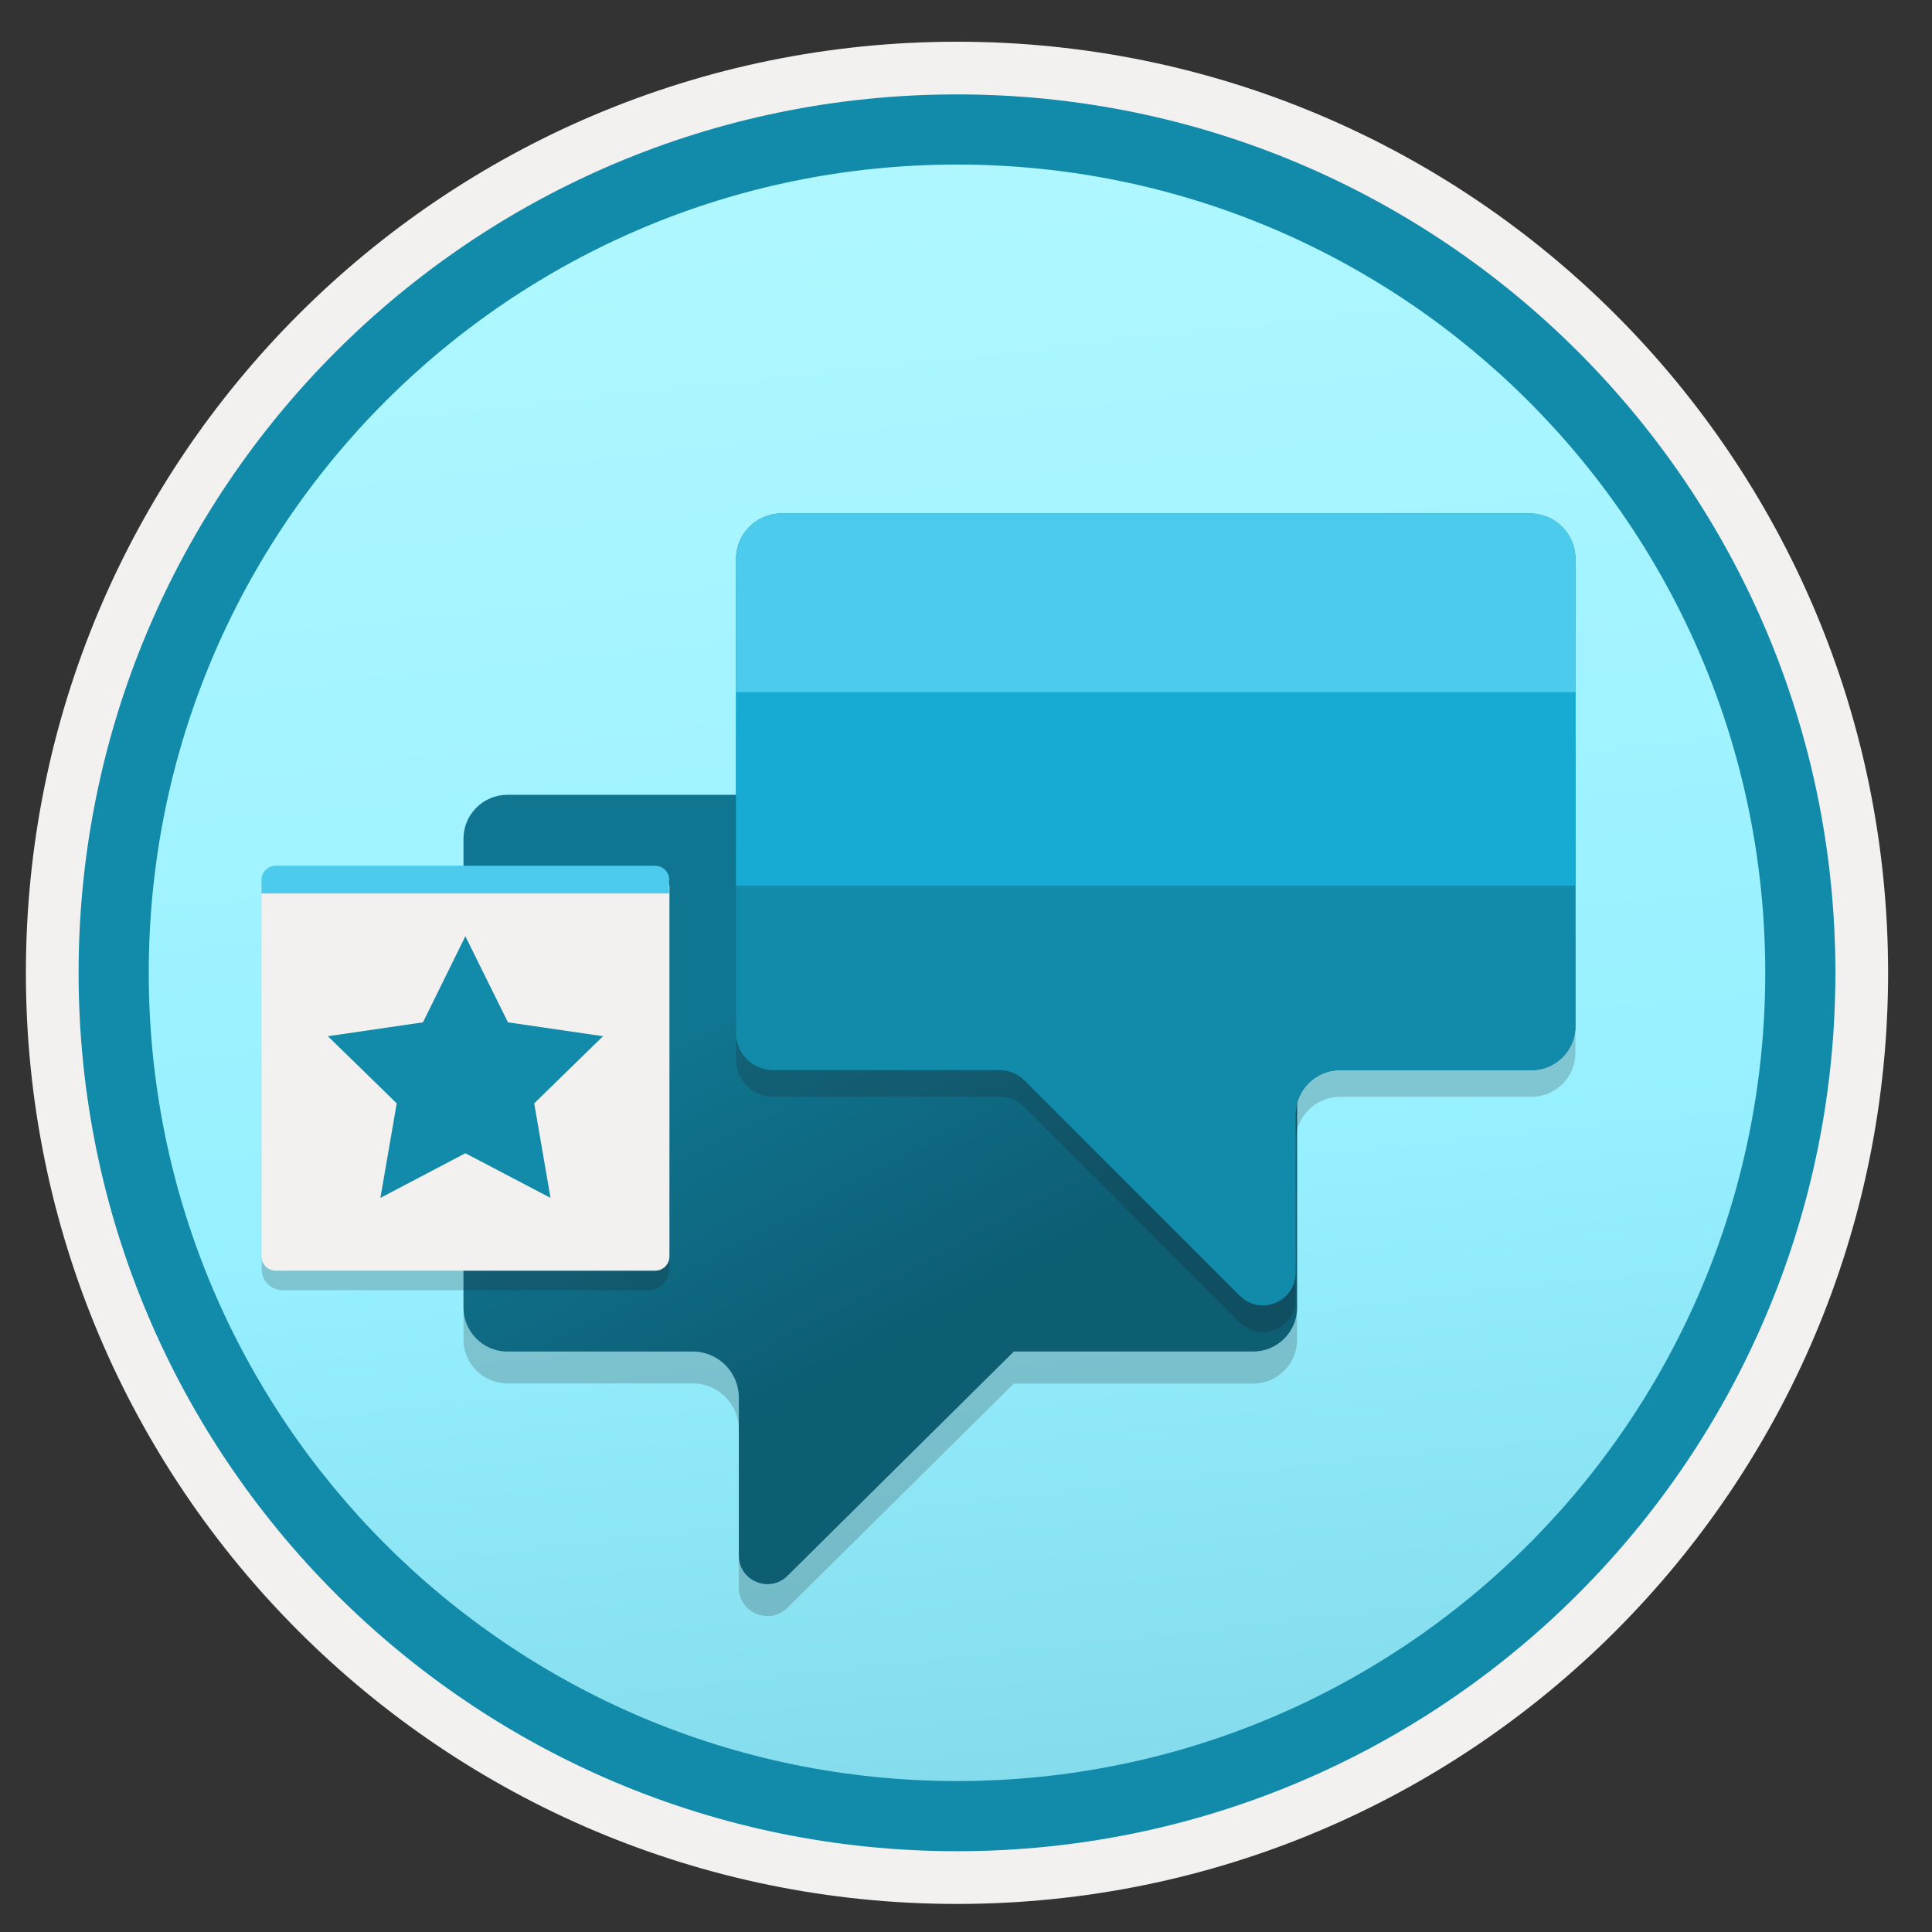
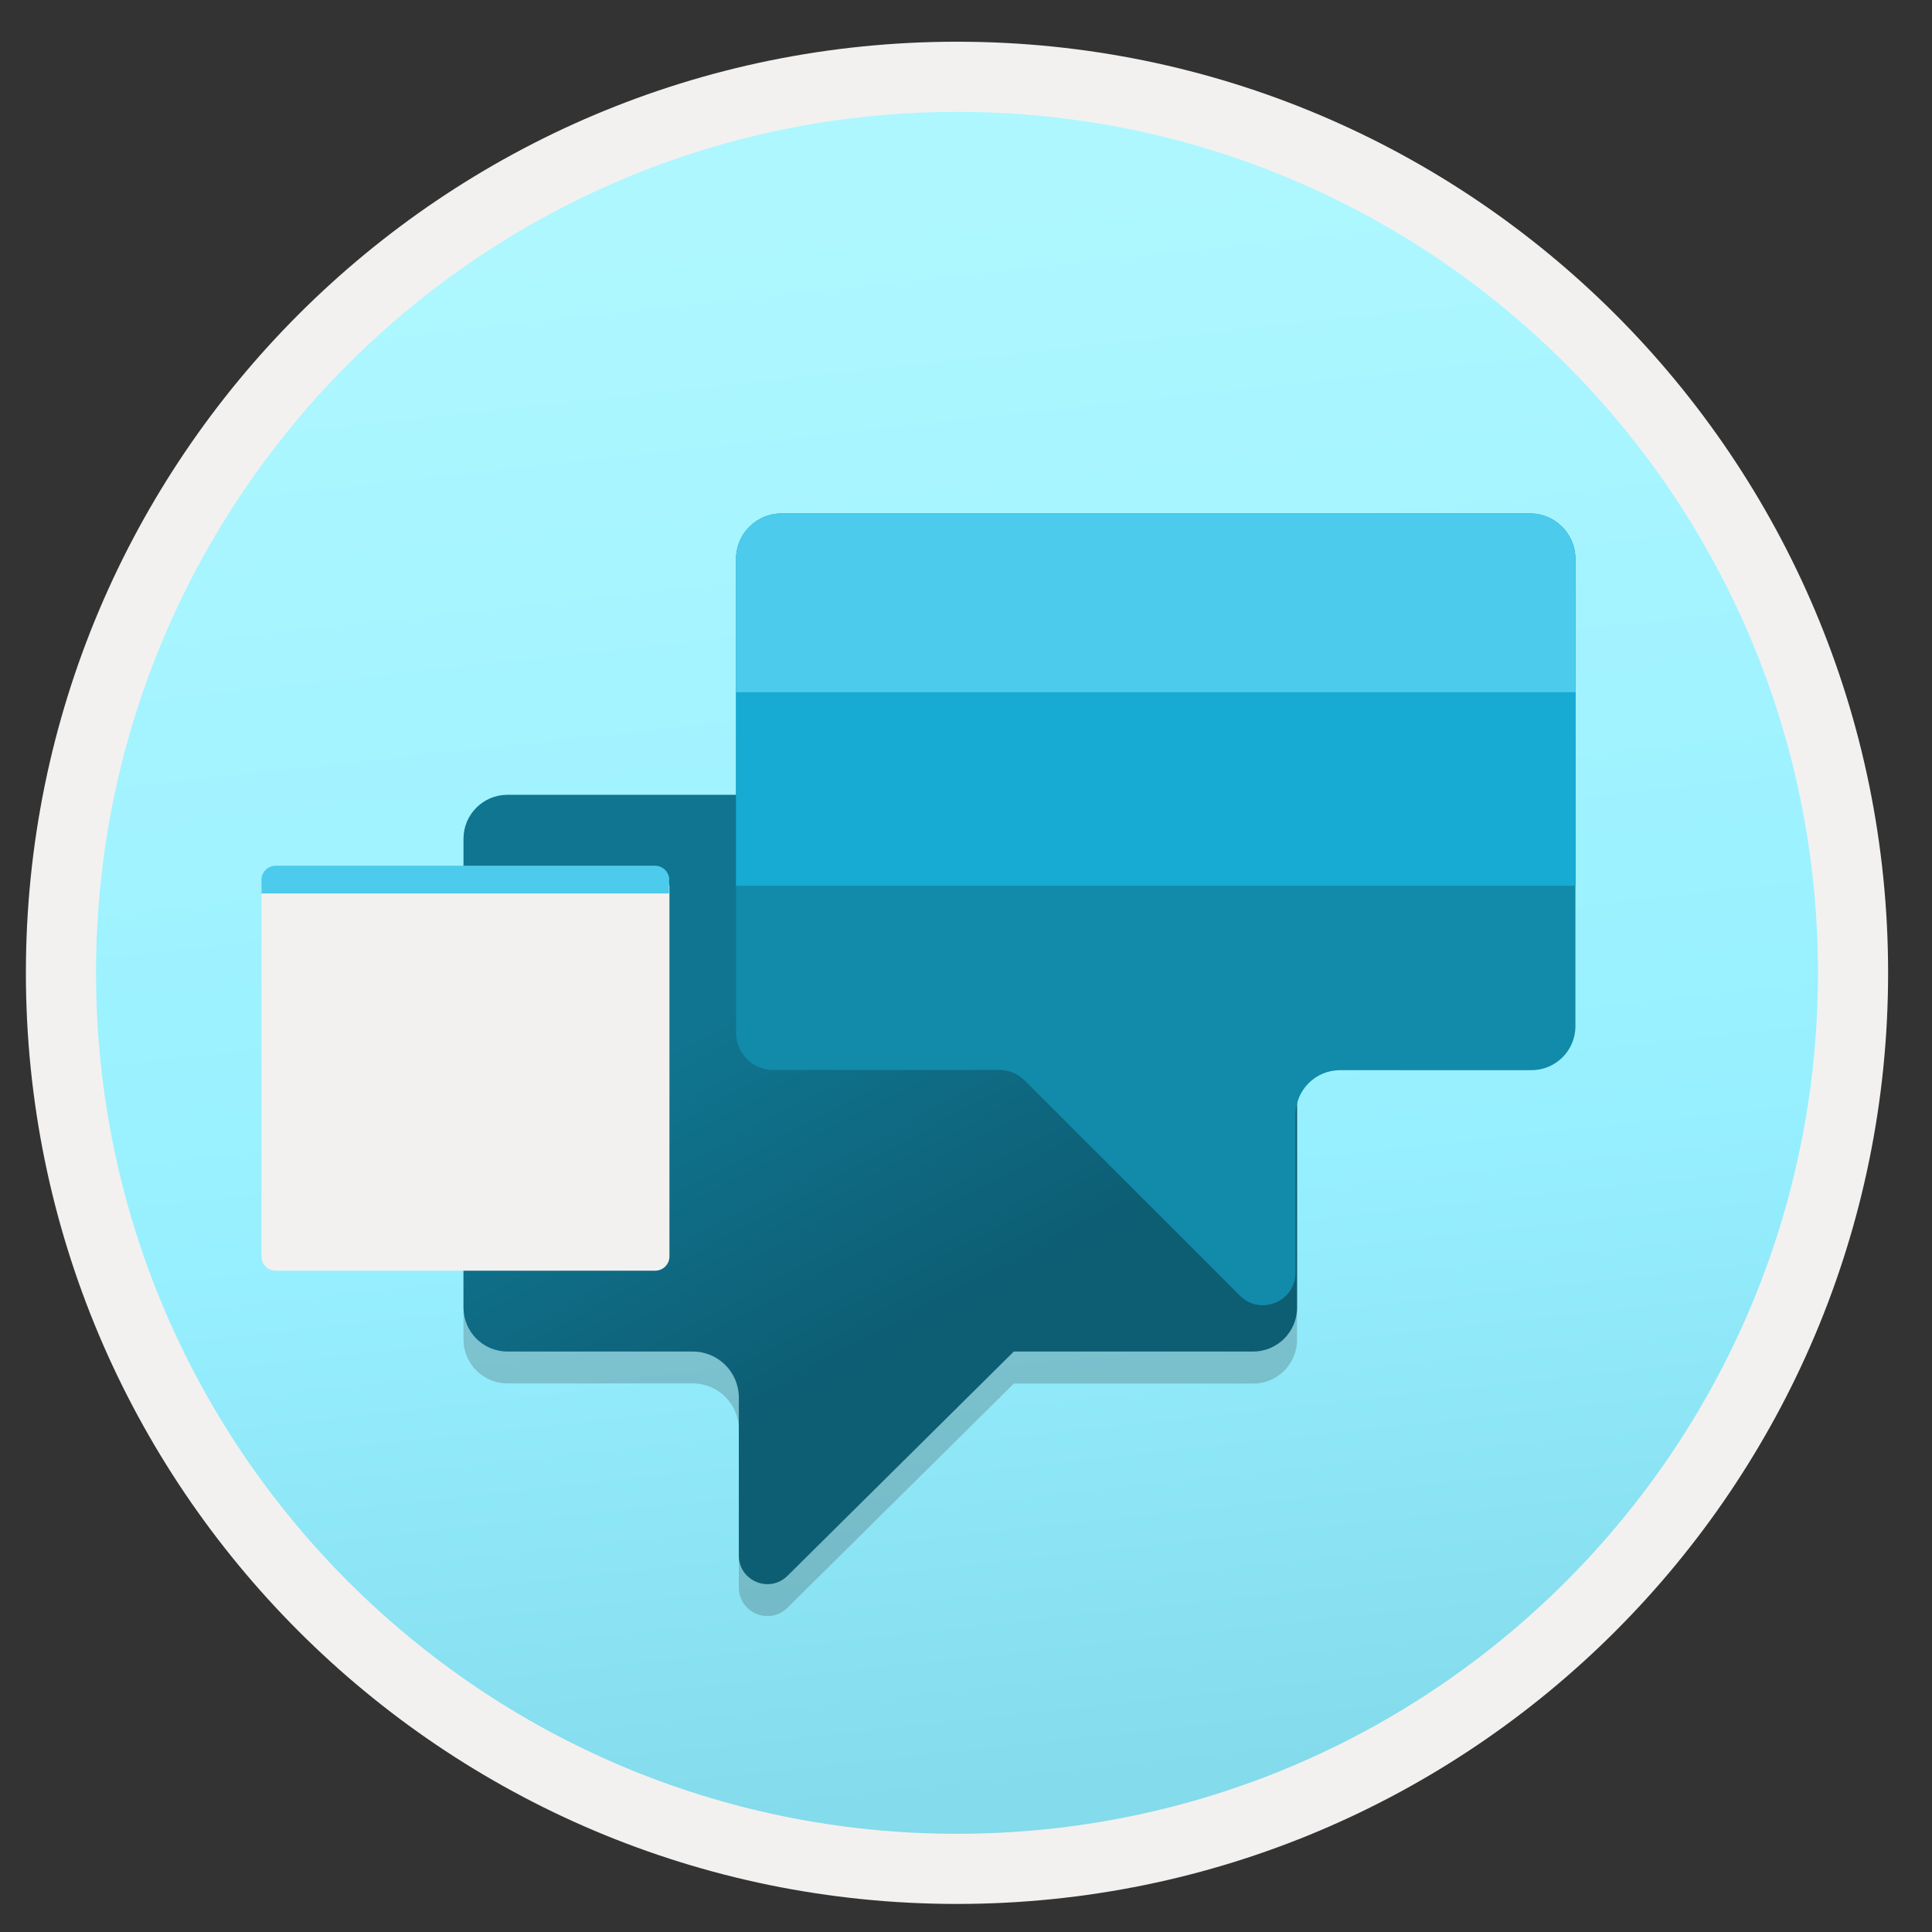
<svg xmlns="http://www.w3.org/2000/svg" width="103" height="103" viewBox="0 0 103 103" fill="none">
  <rect x="0" y="0" width="103" height="103" fill="#333333" stroke="none" />
  <path d="M51.02 98.674C25.17 98.674 4.21 77.724 4.21 51.864C4.21 26.004 25.17 5.054 51.02 5.054C76.87 5.054 97.83 26.014 97.83 51.864C97.83 77.714 76.87 98.674 51.02 98.674Z" fill="url(#paint0_linear)" />
  <path fill-rule="evenodd" clip-rule="evenodd" d="M96.92 51.864C96.92 77.214 76.37 97.764 51.02 97.764C25.67 97.764 5.12 77.214 5.12 51.864C5.12 26.514 25.67 5.964 51.02 5.964C76.37 5.964 96.92 26.514 96.92 51.864ZM51.02 2.224C78.44 2.224 100.66 24.444 100.66 51.864C100.66 79.284 78.43 101.504 51.02 101.504C23.6 101.504 1.38 79.274 1.38 51.864C1.38 24.444 23.6 2.224 51.02 2.224Z" fill="#F2F1F0" />
-   <path fill-rule="evenodd" clip-rule="evenodd" d="M94.11 51.863C94.11 75.663 74.82 94.953 51.02 94.953C27.22 94.953 7.93 75.663 7.93 51.863C7.93 28.063 27.22 8.773 51.02 8.773C74.82 8.773 94.11 28.063 94.11 51.863ZM51.02 5.033C76.88 5.033 97.85 26.003 97.85 51.863C97.85 77.723 76.88 98.693 51.02 98.693C25.16 98.693 4.19 77.723 4.19 51.863C4.19 26.003 25.15 5.033 51.02 5.033Z" fill="#128AA9" />
  <path opacity="0.2" d="M27.05 44.073C25.76 44.073 24.71 45.123 24.71 46.413V71.413C24.71 72.703 25.76 73.753 27.05 73.753H36.93C38.29 73.753 39.39 74.853 39.39 76.213V84.633C39.39 85.983 41.02 86.663 41.98 85.713L54.05 73.763H66.81C68.1 73.763 69.15 72.713 69.15 71.423V44.073H27.05Z" fill="#1F1D21" />
  <path d="M27.05 42.373C25.76 42.373 24.71 43.423 24.71 44.713V69.713C24.71 71.003 25.76 72.053 27.05 72.053H36.93C38.29 72.053 39.39 73.153 39.39 74.513V82.933C39.39 84.283 41.02 84.963 41.98 84.013L54.05 72.053H66.81C68.1 72.053 69.15 71.003 69.15 69.713V42.373H27.05Z" fill="url(#paint1_linear)" />
-   <path d="M83.99 45.073H39.24V55.073C39.24 56.173 40.13 57.053 41.22 57.053H53.27C53.78 57.053 54.27 57.253 54.64 57.623L66.1 69.083C67.2 70.183 69.07 69.403 69.07 67.853V59.433C69.07 58.113 70.13 57.053 71.45 57.053H81.65C82.94 57.053 83.99 56.003 83.99 54.713V45.073Z" fill="#128AA9" />
-   <path opacity="0.2" d="M35.68 47.583H13.95V67.673C13.95 68.283 14.45 68.783 15.06 68.783H34.58C35.19 68.783 35.69 68.283 35.69 67.673V47.583H35.68Z" fill="#1F1D21" />
  <path d="M34.93 46.533H14.7C14.28 46.533 13.94 46.873 13.94 47.293V66.983C13.94 67.403 14.28 67.743 14.7 67.743H34.93C35.35 67.743 35.69 67.403 35.69 66.983V47.293C35.68 46.873 35.34 46.533 34.93 46.533Z" fill="#F2F1F0" />
  <path d="M35.68 46.913C35.68 46.493 35.34 46.153 34.92 46.153H14.7C14.28 46.153 13.94 46.493 13.94 46.913V47.633H35.67V46.913H35.68Z" fill="#4CCBED" />
-   <path d="M24.81 49.913L27.08 54.503L32.15 55.243L28.48 58.823L29.35 63.863L24.81 61.483L20.28 63.863L21.15 58.823L17.48 55.243L22.55 54.503L24.81 49.913Z" fill="#128AA9" />
-   <path opacity="0.2" d="M83.99 50.033L39.24 46.493V56.493C39.24 57.593 40.13 58.473 41.22 58.473H53.27C53.78 58.473 54.27 58.673 54.64 59.043L66.1 70.503C67.2 71.603 69.07 70.823 69.07 69.273V60.853C69.07 59.533 70.13 58.473 71.45 58.473H81.65C82.94 58.473 83.99 57.423 83.99 56.133V50.033Z" fill="#1F1D21" />
-   <path d="M81.57 27.373H41.66C40.32 27.373 39.24 28.463 39.24 29.793V55.063C39.24 56.163 40.13 57.043 41.22 57.043H53.27C53.78 57.043 54.27 57.243 54.64 57.613L66.1 69.073C67.2 70.173 69.07 69.393 69.07 67.843V59.433C69.07 58.113 70.13 57.053 71.45 57.053H81.65C82.94 57.053 83.99 56.003 83.99 54.713V29.793C83.99 28.463 82.91 27.373 81.57 27.373Z" fill="#128AA9" />
+   <path d="M81.57 27.373H41.66C40.32 27.373 39.24 28.463 39.24 29.793V55.063C39.24 56.163 40.13 57.043 41.22 57.043H53.27C53.78 57.043 54.27 57.243 54.64 57.613L66.1 69.073C67.2 70.173 69.07 69.393 69.07 67.843V59.433C69.07 58.113 70.13 57.053 71.45 57.053H81.65C82.94 57.053 83.99 56.003 83.99 54.713V29.793C83.99 28.463 82.91 27.373 81.57 27.373" fill="#128AA9" />
  <path d="M83.99 29.793C83.99 28.463 82.91 27.373 81.57 27.373H41.66C40.32 27.373 39.24 28.463 39.24 29.793V39.213H83.99V29.793Z" fill="#4CCBED" />
  <path d="M84 36.903H39.24V47.223H84V36.903V36.903Z" fill="#17AAD2" />
  <defs>
    <linearGradient id="paint0_linear" x1="46.669" y1="11.8" x2="55.74" y2="95.327" gradientUnits="userSpaceOnUse">
      <stop stop-color="#AEF7FF" />
      <stop offset="0.611" stop-color="#97F0FF" />
      <stop offset="1" stop-color="#83DBEB" />
    </linearGradient>
    <linearGradient id="paint1_linear" x1="40.586" y1="44.466" x2="53.706" y2="69.014" gradientUnits="userSpaceOnUse">
      <stop stop-color="#107590" />
      <stop offset="0.279" stop-color="#107590" />
      <stop offset="0.987" stop-color="#0D5D73" />
    </linearGradient>
  </defs>
</svg>